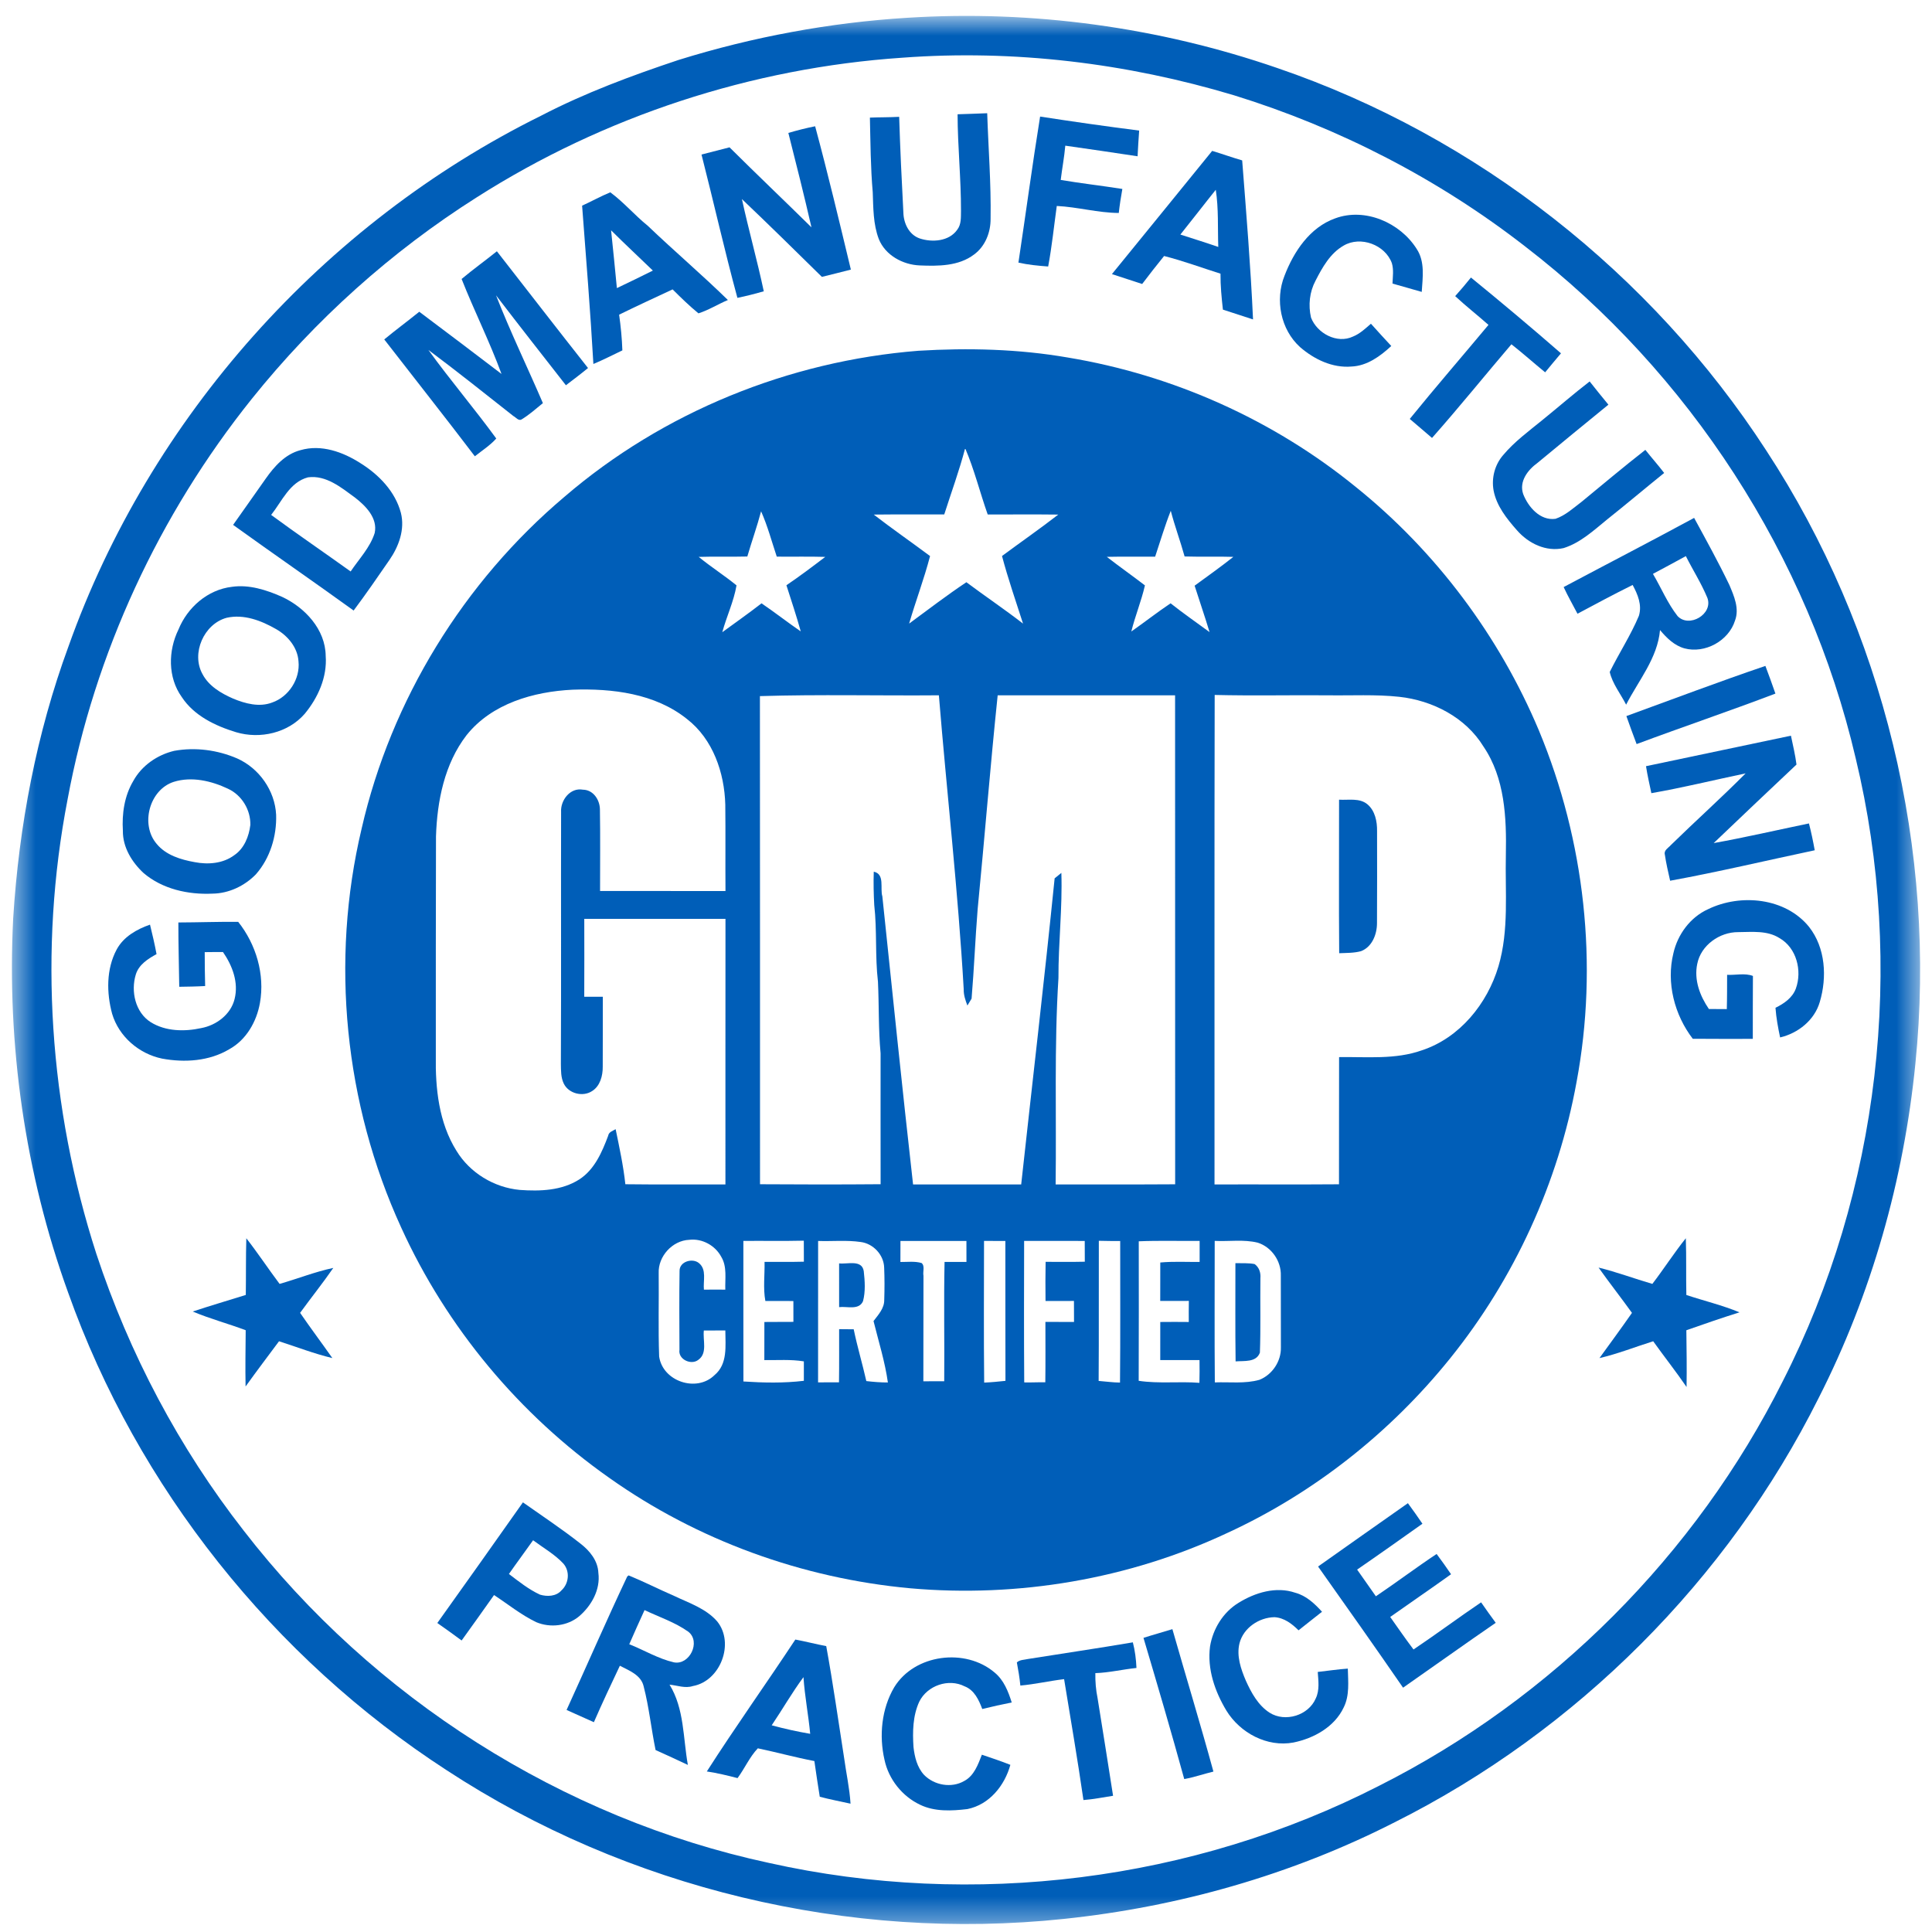
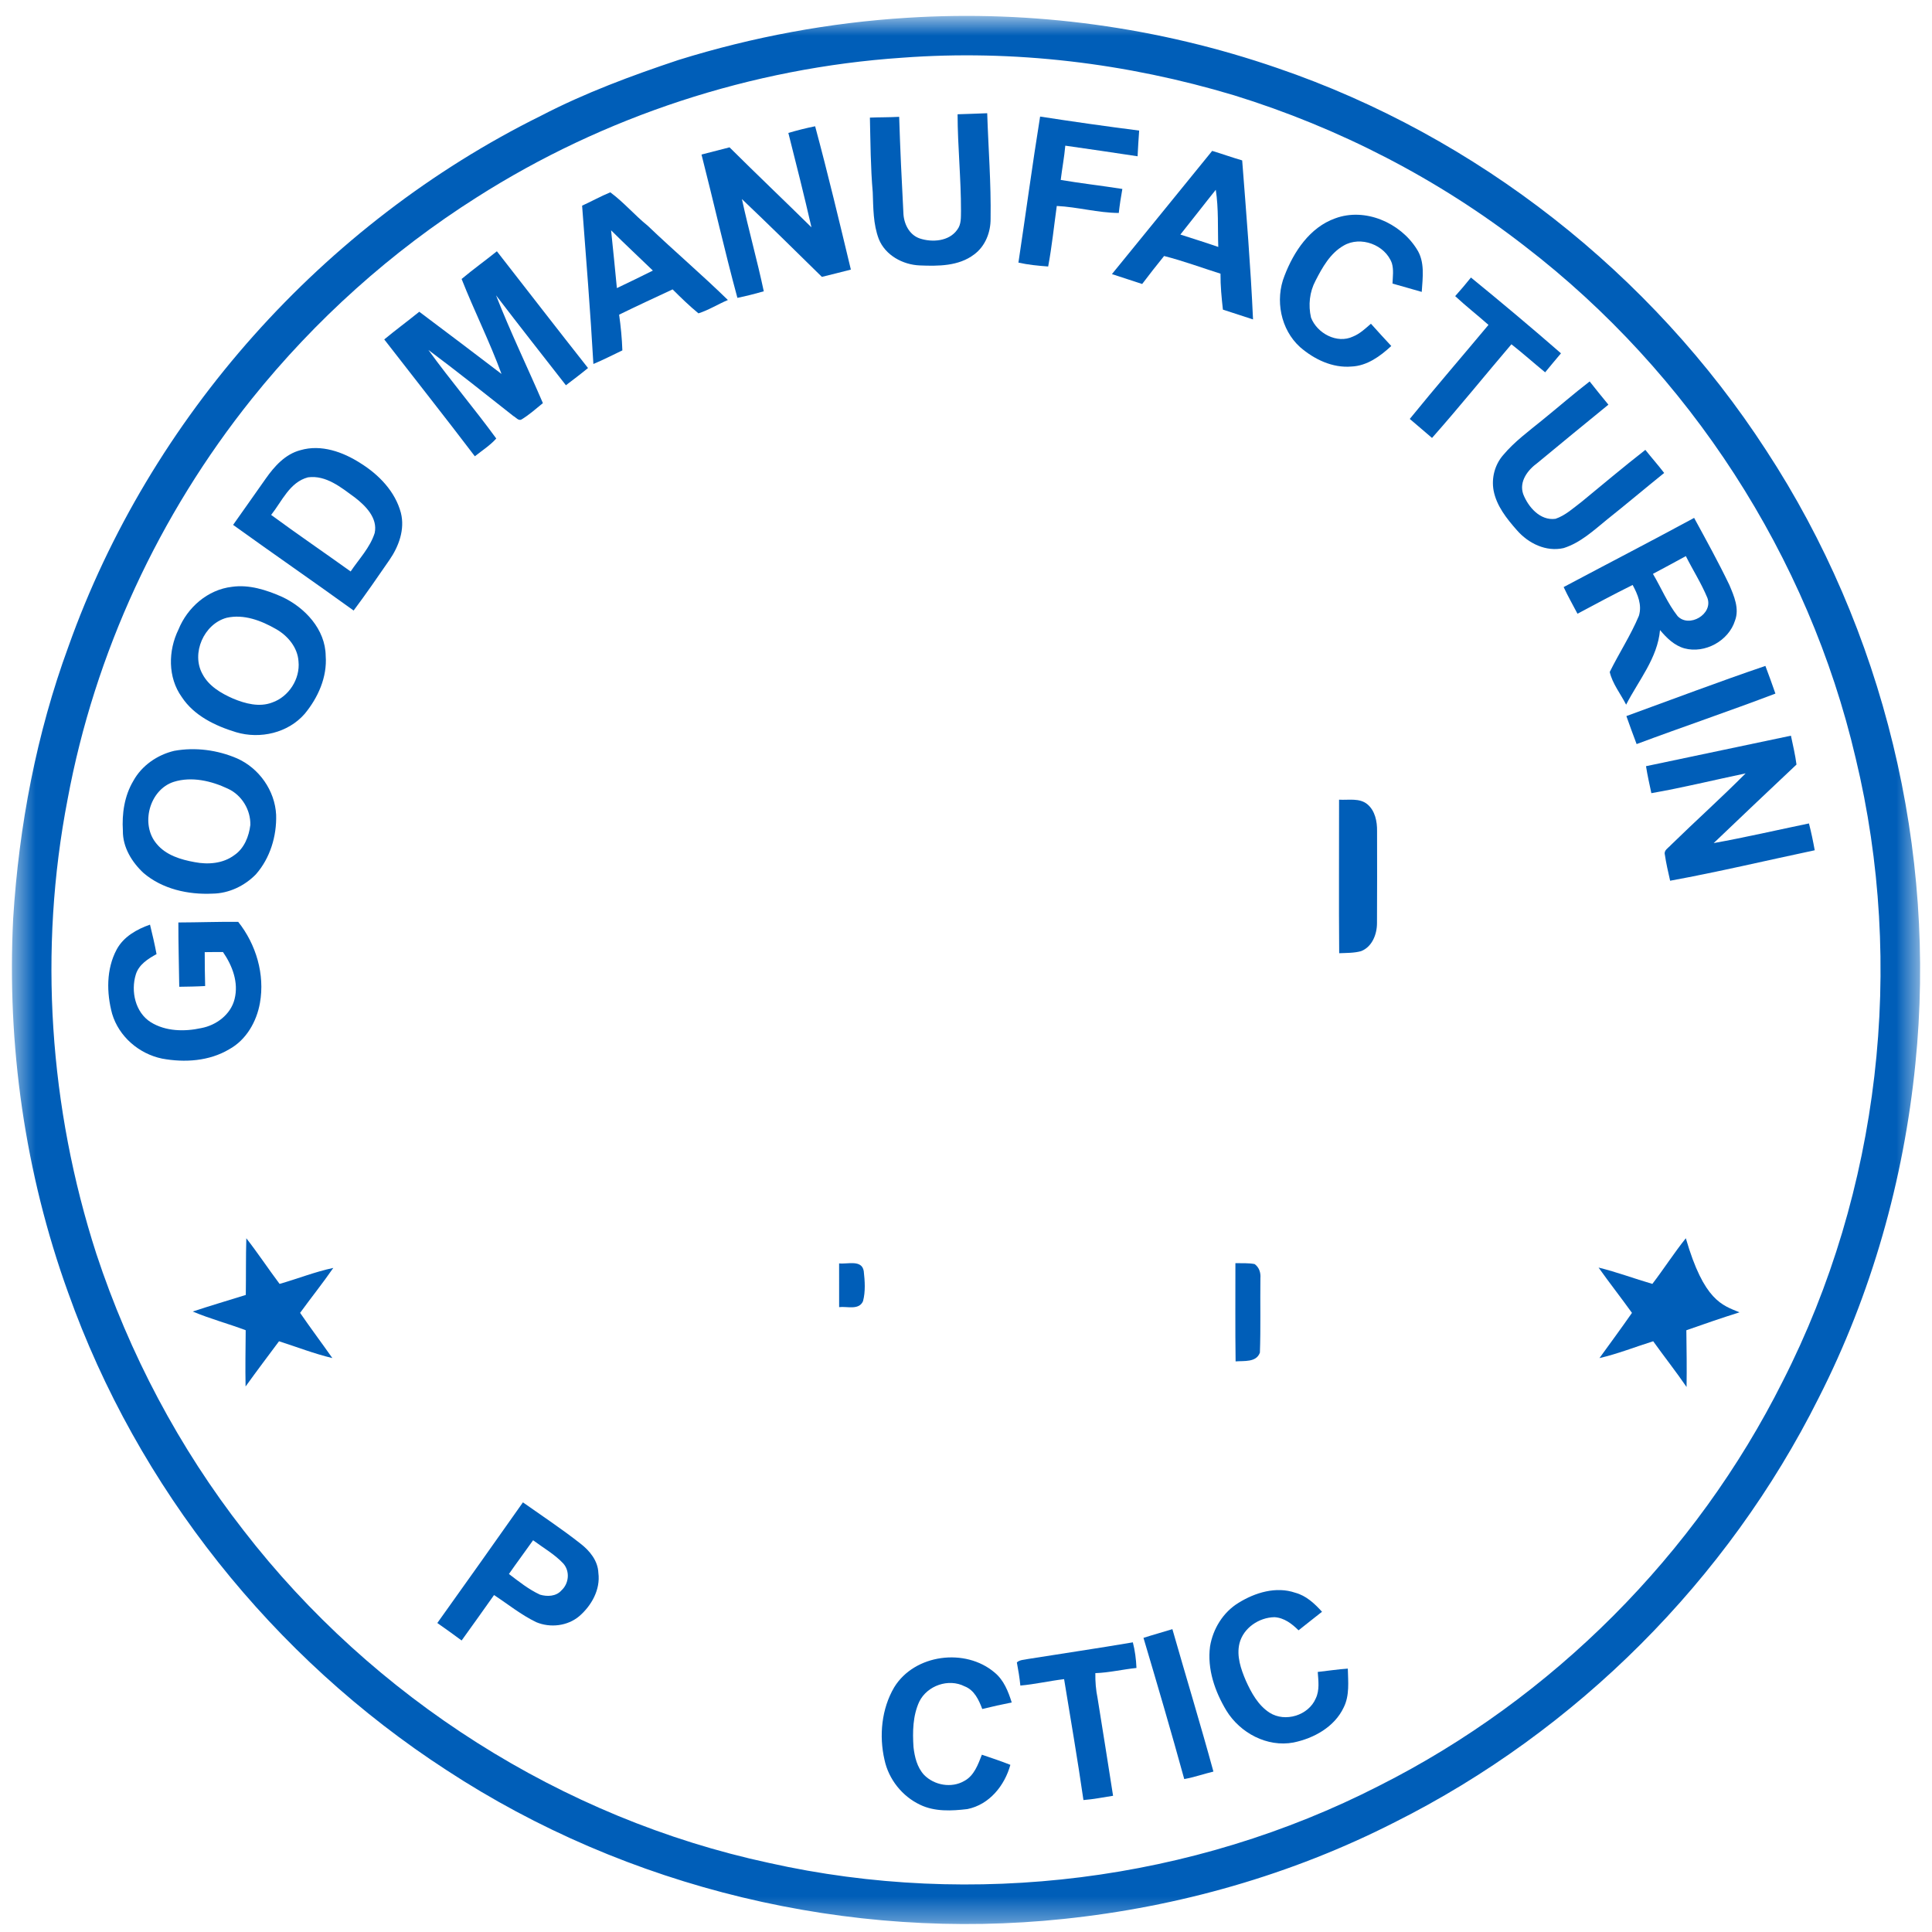
<svg xmlns="http://www.w3.org/2000/svg" fill="none" viewBox="0 0 81 81" height="81" width="81">
  <g clip-path="url(#clip0_17579_10909)">
    <mask height="81" width="81" y="0" x="0" maskUnits="userSpaceOnUse" style="mask-type:luminance" id="mask0_17579_10909">
      <path fill="white" d="M80.5 0.667H0.5V80.666H80.5V0.667Z" />
    </mask>
    <g mask="url(#mask0_17579_10909)">
      <path fill="#005EB8" d="M38.043 0.745C43.283 0.413 48.592 1.141 53.554 2.853C61.92 5.711 69.239 11.469 74.047 18.881C78.979 26.414 81.215 35.657 80.302 44.612C79.814 49.473 78.464 54.257 76.246 58.614C72.432 66.241 66.098 72.578 58.474 76.399C54.153 78.602 49.414 79.949 44.596 80.452C35.599 81.402 26.296 79.175 18.724 74.216C11.454 69.499 5.763 62.369 2.858 54.196C1.046 49.19 0.283 43.811 0.553 38.496C0.796 34.619 1.528 30.756 2.87 27.104C6.282 17.505 13.556 9.367 22.683 4.852C24.525 3.895 26.477 3.171 28.444 2.515C31.557 1.547 34.789 0.945 38.043 0.745ZM37.824 2.42C31.518 2.846 25.325 4.873 19.993 8.27C16.41 10.537 13.213 13.411 10.56 16.718C6.67 21.573 3.969 27.387 2.835 33.507C1.61 39.827 2.063 46.445 4.039 52.566C5.419 56.749 7.506 60.701 10.218 64.173C15.639 71.185 23.563 76.238 32.235 78.103C40.797 80.019 50.017 78.868 57.828 74.865C65.082 71.21 71.106 65.172 74.743 57.908C78.811 49.927 79.897 40.488 77.799 31.784C75.826 23.326 70.826 15.627 63.947 10.336C60.308 7.504 56.143 5.358 51.74 3.996C47.245 2.646 42.508 2.07 37.824 2.42Z" />
      <path fill="#005EB8" d="M40.147 4.791C40.561 4.78 40.974 4.762 41.389 4.747C41.437 6.219 41.554 7.69 41.531 9.163C41.538 9.736 41.309 10.326 40.837 10.671C40.19 11.162 39.334 11.16 38.56 11.128C37.849 11.1 37.115 10.701 36.843 10.019C36.606 9.395 36.615 8.717 36.59 8.061C36.499 7.02 36.496 5.975 36.471 4.931C36.879 4.914 37.289 4.921 37.698 4.898C37.74 6.233 37.803 7.567 37.874 8.901C37.882 9.354 38.104 9.838 38.557 9.996C39.081 10.171 39.791 10.12 40.131 9.633C40.308 9.407 40.284 9.113 40.29 8.844C40.294 7.49 40.15 6.144 40.147 4.791Z" />
      <path fill="#005EB8" d="M42.698 11.01C43.005 8.97 43.279 6.924 43.607 4.887C44.989 5.101 46.374 5.297 47.76 5.475C47.737 5.834 47.708 6.192 47.694 6.552C46.684 6.403 45.674 6.247 44.663 6.107C44.621 6.589 44.529 7.064 44.471 7.544C45.33 7.689 46.195 7.786 47.055 7.922C46.995 8.257 46.943 8.592 46.905 8.929C46.029 8.923 45.179 8.678 44.306 8.635C44.188 9.482 44.102 10.334 43.945 11.173C43.526 11.142 43.107 11.102 42.698 11.01Z" />
      <path fill="#005EB8" d="M33.052 5.573C33.422 5.465 33.796 5.369 34.175 5.294C34.712 7.287 35.191 9.295 35.673 11.303C35.268 11.404 34.864 11.512 34.458 11.608C33.346 10.514 32.234 9.42 31.105 8.346C31.386 9.641 31.748 10.918 32.022 12.214C31.656 12.316 31.288 12.413 30.916 12.488C30.375 10.495 29.922 8.48 29.411 6.479C29.802 6.379 30.193 6.276 30.586 6.177C31.721 7.306 32.881 8.408 34.021 9.531C33.718 8.206 33.385 6.889 33.052 5.573Z" />
      <path fill="#005EB8" d="M46.618 11.492C48.025 9.774 49.417 8.046 50.821 6.326C51.242 6.453 51.657 6.602 52.079 6.725C52.251 8.945 52.434 11.167 52.534 13.392C52.111 13.258 51.692 13.115 51.271 12.981C51.215 12.481 51.166 11.979 51.17 11.474C50.383 11.226 49.606 10.937 48.805 10.733C48.492 11.12 48.185 11.51 47.886 11.906C47.464 11.769 47.041 11.628 46.618 11.492ZM49.488 9.834C50.018 10.006 50.55 10.17 51.077 10.353C51.049 9.554 51.094 8.748 50.972 7.957C50.472 8.579 49.988 9.212 49.488 9.834Z" />
      <path fill="#005EB8" d="M24.405 8.623C24.801 8.443 25.183 8.229 25.587 8.063C26.152 8.479 26.611 9.025 27.158 9.466C28.261 10.521 29.425 11.511 30.517 12.578C30.102 12.753 29.714 13 29.283 13.137C28.902 12.825 28.549 12.481 28.2 12.133C27.45 12.482 26.7 12.829 25.957 13.193C26.027 13.689 26.076 14.188 26.093 14.69C25.689 14.882 25.291 15.089 24.878 15.26C24.752 13.045 24.573 10.835 24.405 8.623ZM25.62 9.656C25.706 10.464 25.785 11.271 25.863 12.079C26.367 11.838 26.872 11.595 27.372 11.344C26.788 10.78 26.195 10.228 25.62 9.656Z" />
      <path fill="#005EB8" d="M55.975 9.156C57.228 8.69 58.702 9.336 59.394 10.435C59.749 10.968 59.646 11.637 59.607 12.238C59.197 12.125 58.791 12 58.381 11.889C58.392 11.604 58.438 11.309 58.354 11.031C58.073 10.263 57.044 9.879 56.334 10.296C55.771 10.616 55.44 11.21 55.154 11.769C54.902 12.24 54.845 12.797 54.965 13.315C55.219 13.976 56.058 14.428 56.727 14.109C57.016 13.992 57.245 13.774 57.477 13.572C57.755 13.889 58.045 14.195 58.33 14.506C57.869 14.934 57.315 15.34 56.662 15.367C55.864 15.436 55.096 15.064 54.506 14.553C53.691 13.816 53.449 12.571 53.854 11.56C54.241 10.551 54.914 9.535 55.975 9.156Z" />
      <path fill="#005EB8" d="M19.353 11.696C19.834 11.294 20.343 10.927 20.832 10.535C22.106 12.167 23.37 13.805 24.653 15.43C24.351 15.679 24.037 15.915 23.726 16.152C22.747 14.897 21.762 13.646 20.796 12.381C21.394 13.911 22.112 15.391 22.761 16.901C22.471 17.137 22.19 17.39 21.87 17.583C21.742 17.663 21.628 17.495 21.523 17.442C20.341 16.511 19.165 15.57 17.96 14.671C18.872 15.934 19.888 17.125 20.806 18.385C20.545 18.677 20.212 18.887 19.908 19.13C18.658 17.484 17.374 15.864 16.11 14.231C16.591 13.832 17.094 13.463 17.578 13.07C18.733 13.932 19.878 14.806 21.026 15.678C20.531 14.325 19.881 13.036 19.353 11.696Z" />
      <path fill="#005EB8" d="M61.009 12.415C61.237 12.161 61.458 11.901 61.67 11.635C62.944 12.675 64.206 13.733 65.445 14.813C65.22 15.075 65.002 15.344 64.781 15.61C64.307 15.223 63.85 14.813 63.367 14.434C62.253 15.739 61.176 17.076 60.038 18.361C59.727 18.096 59.418 17.827 59.105 17.564C60.185 16.233 61.308 14.937 62.405 13.621C61.945 13.213 61.459 12.835 61.009 12.415Z" />
-       <path fill="#005EB8" d="M38.505 14.706C40.594 14.58 42.701 14.631 44.767 14.989C49.175 15.719 53.387 17.6 56.852 20.424C60.203 23.12 62.857 26.666 64.521 30.63C66.445 35.256 67.02 40.441 66.097 45.369C65.329 49.591 63.49 53.611 60.796 56.952C58.292 60.061 55.079 62.605 51.449 64.273C47.328 66.205 42.686 66.991 38.157 66.589C33.645 66.174 29.24 64.582 25.541 61.958C21.777 59.311 18.726 55.656 16.82 51.465C14.443 46.278 13.841 40.293 15.161 34.742C16.394 29.345 19.442 24.394 23.668 20.826C27.798 17.276 33.083 15.134 38.505 14.706ZM40.465 18.793C40.219 19.731 39.883 20.644 39.588 21.568C38.602 21.572 37.617 21.562 36.632 21.574C37.406 22.172 38.21 22.728 38.993 23.313C38.745 24.27 38.391 25.195 38.116 26.144C38.911 25.559 39.695 24.958 40.516 24.41C41.301 24.997 42.115 25.544 42.891 26.145C42.589 25.203 42.263 24.268 42.01 23.311C42.794 22.728 43.597 22.173 44.369 21.574C43.383 21.562 42.396 21.572 41.41 21.57C41.084 20.648 40.85 19.691 40.465 18.793ZM49.085 21.415C48.836 22.045 48.645 22.696 48.43 23.338C47.754 23.343 47.078 23.33 46.404 23.346C46.928 23.754 47.474 24.137 48.002 24.543C47.852 25.198 47.592 25.823 47.431 26.476C47.984 26.088 48.517 25.67 49.078 25.294C49.608 25.716 50.167 26.099 50.711 26.501C50.516 25.848 50.29 25.205 50.085 24.555C50.628 24.157 51.18 23.767 51.709 23.347C51.028 23.325 50.346 23.351 49.665 23.33C49.487 22.687 49.253 22.061 49.085 21.415ZM31.909 21.437C31.74 22.076 31.516 22.698 31.332 23.332C30.653 23.35 29.973 23.325 29.293 23.348C29.805 23.767 30.366 24.124 30.879 24.542C30.765 25.214 30.462 25.846 30.282 26.506C30.831 26.105 31.389 25.713 31.927 25.295C32.485 25.673 33.015 26.09 33.572 26.472C33.392 25.82 33.175 25.18 32.971 24.537C33.527 24.16 34.065 23.755 34.599 23.348C33.922 23.327 33.244 23.345 32.566 23.337C32.354 22.701 32.182 22.05 31.909 21.437ZM19.56 30.823C18.634 32.024 18.327 33.582 18.279 35.067C18.269 38.136 18.273 41.204 18.272 44.273C18.25 45.633 18.399 47.069 19.137 48.247C19.698 49.173 20.716 49.788 21.791 49.888C22.636 49.949 23.55 49.92 24.287 49.448C24.926 49.036 25.24 48.304 25.497 47.62C25.523 47.455 25.689 47.416 25.811 47.342C25.968 48.107 26.135 48.873 26.218 49.65C27.617 49.668 29.015 49.652 30.414 49.658C30.415 45.947 30.412 42.235 30.416 38.524C28.442 38.527 26.47 38.527 24.496 38.524C24.498 39.612 24.5 40.702 24.495 41.79C24.755 41.789 25.015 41.789 25.274 41.789C25.277 42.767 25.268 43.745 25.27 44.724C25.274 45.1 25.161 45.535 24.822 45.745C24.436 45.999 23.842 45.852 23.637 45.431C23.512 45.175 23.52 44.884 23.515 44.605C23.531 41.084 23.515 37.563 23.524 34.042C23.494 33.55 23.908 33.009 24.438 33.108C24.872 33.112 25.146 33.531 25.152 33.932C25.171 35.073 25.157 36.215 25.158 37.355C26.91 37.357 28.663 37.354 30.416 37.357C30.407 36.149 30.422 34.942 30.408 33.734C30.373 32.397 29.891 30.988 28.803 30.146C27.466 29.073 25.666 28.857 24.007 28.916C22.373 28.995 20.618 29.495 19.56 30.823ZM31.86 29.185C31.869 36.006 31.86 42.828 31.864 49.65C33.55 49.662 35.236 49.663 36.92 49.649C36.915 47.819 36.92 45.989 36.919 44.16C36.826 43.162 36.856 42.159 36.809 41.161C36.684 40.092 36.774 39.01 36.653 37.942C36.628 37.476 36.617 37.01 36.633 36.546C37.108 36.646 36.889 37.239 36.993 37.582C37.415 41.606 37.827 45.636 38.281 49.659C39.792 49.656 41.302 49.658 42.814 49.658C43.282 45.38 43.784 41.105 44.216 36.825C44.287 36.769 44.427 36.654 44.498 36.597C44.547 38.067 44.37 39.532 44.376 41.004C44.195 43.884 44.295 46.773 44.258 49.658C45.928 49.654 47.598 49.664 49.269 49.652C49.265 42.819 49.269 35.986 49.266 29.152C46.787 29.15 44.307 29.15 41.828 29.151C41.517 32.138 41.28 35.134 40.988 38.123C40.887 39.37 40.84 40.621 40.734 41.868C40.69 41.94 40.602 42.085 40.559 42.157C40.474 41.937 40.398 41.711 40.404 41.473C40.169 37.36 39.698 33.26 39.363 29.151C36.862 29.172 34.359 29.108 31.86 29.185ZM50.926 29.136C50.911 35.977 50.923 42.818 50.919 49.659C52.658 49.652 54.399 49.666 56.138 49.652C56.143 47.875 56.135 46.097 56.142 44.32C57.302 44.302 58.5 44.432 59.616 44.034C61.2 43.51 62.355 42.084 62.823 40.515C63.273 38.995 63.097 37.392 63.134 35.829C63.164 34.282 63.094 32.62 62.194 31.297C61.446 30.076 60.062 29.367 58.664 29.214C57.668 29.107 56.665 29.166 55.666 29.151C54.086 29.139 52.505 29.174 50.926 29.136ZM27.616 53.378C27.629 54.543 27.593 55.709 27.635 56.872C27.784 57.916 29.204 58.391 29.955 57.654C30.515 57.19 30.413 56.424 30.41 55.779C30.11 55.782 29.81 55.782 29.509 55.783C29.46 56.189 29.671 56.732 29.28 57.01C28.982 57.25 28.424 56.995 28.487 56.591C28.483 55.49 28.474 54.388 28.491 53.288C28.48 52.888 29.04 52.729 29.308 52.96C29.636 53.233 29.475 53.7 29.512 54.07C29.811 54.065 30.11 54.065 30.409 54.069C30.393 53.611 30.489 53.113 30.243 52.7C29.991 52.219 29.44 51.914 28.896 51.98C28.191 52.008 27.586 52.675 27.616 53.378ZM31.166 52.026C31.168 53.991 31.164 55.955 31.168 57.919C32.01 57.974 32.862 57.992 33.702 57.891C33.699 57.618 33.7 57.347 33.702 57.076C33.153 56.986 32.597 57.03 32.045 57.023C32.045 56.49 32.044 55.957 32.047 55.425C32.452 55.419 32.858 55.425 33.264 55.42C33.262 55.129 33.261 54.838 33.263 54.548C32.872 54.537 32.48 54.549 32.088 54.544C31.989 54.007 32.066 53.449 32.054 52.904C32.604 52.903 33.153 52.912 33.703 52.897C33.7 52.602 33.699 52.309 33.7 52.016C32.855 52.036 32.01 52.019 31.166 52.026ZM34.3 52.028C34.298 54.005 34.299 55.982 34.298 57.958C34.59 57.953 34.883 57.954 35.175 57.956C35.187 57.212 35.178 56.469 35.181 55.726C35.384 55.726 35.588 55.727 35.792 55.731C35.942 56.461 36.157 57.175 36.321 57.902C36.62 57.937 36.922 57.962 37.225 57.961C37.102 57.087 36.835 56.241 36.623 55.386C36.822 55.123 37.077 54.853 37.072 54.501C37.087 54.05 37.088 53.596 37.069 53.147C37.055 52.612 36.613 52.138 36.084 52.071C35.494 51.985 34.895 52.049 34.3 52.028ZM37.752 52.029C37.751 52.321 37.75 52.614 37.75 52.909C38.044 52.913 38.35 52.868 38.638 52.953C38.788 53.08 38.681 53.314 38.717 53.486C38.715 54.961 38.713 56.437 38.712 57.911C39.004 57.911 39.295 57.91 39.587 57.91C39.601 56.242 39.566 54.574 39.601 52.906C39.906 52.906 40.213 52.907 40.519 52.908C40.519 52.614 40.519 52.321 40.518 52.029C39.596 52.028 38.674 52.03 37.752 52.029ZM41.256 52.026C41.254 54.006 41.241 55.987 41.262 57.966C41.56 57.955 41.856 57.924 42.154 57.893C42.147 55.938 42.154 53.983 42.15 52.028C41.851 52.028 41.553 52.029 41.256 52.026ZM42.937 52.025C42.933 54.003 42.927 55.98 42.941 57.958C43.235 57.966 43.529 57.947 43.825 57.953C43.836 57.11 43.829 56.265 43.829 55.421C44.229 55.421 44.628 55.422 45.029 55.424C45.028 55.129 45.027 54.836 45.026 54.543C44.628 54.541 44.23 54.543 43.834 54.545C43.829 53.997 43.826 53.45 43.838 52.903C44.385 52.904 44.932 52.911 45.481 52.898C45.48 52.608 45.479 52.317 45.478 52.027C44.631 52.025 43.784 52.026 42.937 52.025ZM46.069 52.021C46.062 53.98 46.075 55.938 46.061 57.896C46.359 57.918 46.656 57.963 46.957 57.965C46.976 55.986 46.962 54.007 46.965 52.029C46.665 52.036 46.366 52.024 46.069 52.021ZM47.743 52.042C47.743 53.992 47.75 55.941 47.74 57.891C48.583 58.019 49.44 57.909 50.286 57.976C50.294 57.657 50.295 57.339 50.29 57.021C49.742 57.022 49.193 57.023 48.644 57.021C48.644 56.489 48.643 55.957 48.645 55.425C49.043 55.42 49.442 55.421 49.84 55.425C49.838 55.13 49.838 54.835 49.843 54.541C49.442 54.542 49.043 54.543 48.643 54.543C48.647 54.005 48.643 53.469 48.645 52.931C49.193 52.88 49.745 52.912 50.295 52.908C50.294 52.613 50.295 52.319 50.295 52.025C49.444 52.034 48.593 52.006 47.743 52.042ZM50.927 52.025C50.928 54.002 50.915 55.98 50.932 57.958C51.556 57.934 52.195 58.022 52.804 57.849C53.34 57.635 53.715 57.074 53.702 56.495C53.704 55.49 53.703 54.485 53.699 53.481C53.719 52.874 53.312 52.284 52.733 52.1C52.143 51.954 51.527 52.055 50.927 52.025Z" />
      <path fill="#005EB8" d="M64.662 17.613C65.326 17.076 65.97 16.514 66.647 15.992C66.908 16.318 67.164 16.646 67.433 16.966C66.44 17.779 65.444 18.588 64.458 19.409C64.053 19.702 63.68 20.184 63.86 20.713C64.07 21.256 64.574 21.841 65.216 21.751C65.634 21.609 65.963 21.299 66.31 21.038C67.197 20.309 68.075 19.569 68.982 18.861C69.24 19.187 69.518 19.498 69.771 19.829C68.972 20.474 68.186 21.137 67.382 21.777C66.817 22.236 66.264 22.756 65.555 22.979C64.817 23.146 64.078 22.781 63.599 22.232C63.173 21.749 62.74 21.21 62.619 20.561C62.525 20.04 62.67 19.484 63.018 19.083C63.492 18.517 64.093 18.078 64.662 17.613Z" />
      <path fill="#005EB8" d="M11.138 20.071C11.502 19.552 11.96 19.038 12.598 18.873C13.463 18.62 14.374 18.946 15.103 19.413C15.878 19.893 16.57 20.603 16.808 21.504C16.983 22.197 16.718 22.912 16.325 23.48C15.834 24.193 15.343 24.905 14.826 25.597C13.151 24.387 11.449 23.213 9.773 22.006C10.233 21.364 10.68 20.714 11.138 20.071ZM11.368 21.588C12.466 22.396 13.593 23.164 14.701 23.959C15.053 23.433 15.514 22.96 15.709 22.347C15.844 21.721 15.33 21.207 14.879 20.858C14.306 20.44 13.669 19.909 12.911 20.013C12.146 20.214 11.82 21.018 11.368 21.588Z" />
      <path fill="#005EB8" d="M65.557 24.613C67.379 23.644 69.213 22.696 71.027 21.713C71.533 22.643 72.046 23.57 72.505 24.526C72.7 24.988 72.931 25.512 72.742 26.015C72.478 26.868 71.481 27.414 70.621 27.183C70.195 27.064 69.874 26.745 69.597 26.416C69.493 27.595 68.696 28.528 68.176 29.544C67.947 29.092 67.601 28.664 67.489 28.173C67.88 27.38 68.369 26.636 68.711 25.819C68.851 25.365 68.662 24.918 68.449 24.525C67.67 24.91 66.903 25.322 66.137 25.731C65.942 25.359 65.733 24.994 65.557 24.613ZM69.3 24.06C69.648 24.647 69.91 25.289 70.332 25.828C70.813 26.343 71.831 25.75 71.584 25.07C71.333 24.461 70.975 23.903 70.68 23.315C70.224 23.569 69.76 23.811 69.3 24.06Z" />
      <path fill="#005EB8" d="M9.723 24.603C10.443 24.499 11.168 24.733 11.821 25.021C12.783 25.469 13.642 26.385 13.655 27.497C13.722 28.388 13.333 29.253 12.775 29.927C12.078 30.73 10.907 30.997 9.903 30.7C9.03 30.435 8.134 30.008 7.619 29.221C7.031 28.4 7.048 27.281 7.481 26.396C7.859 25.465 8.707 24.721 9.723 24.603ZM9.502 25.901C8.55 26.158 8.006 27.391 8.489 28.26C8.752 28.765 9.271 29.069 9.776 29.29C10.285 29.502 10.876 29.659 11.412 29.453C12.109 29.211 12.589 28.464 12.515 27.73C12.479 27.148 12.068 26.656 11.576 26.376C10.956 26.02 10.225 25.737 9.502 25.901Z" />
      <path fill="#005EB8" d="M68.187 30.022C70.128 29.316 72.059 28.583 74.015 27.919C74.159 28.305 74.302 28.69 74.435 29.079C72.506 29.814 70.55 30.474 68.616 31.196C68.466 30.807 68.327 30.414 68.187 30.022Z" />
      <path fill="#005EB8" d="M69.01 32.123C71.034 31.694 73.061 31.272 75.086 30.844C75.17 31.246 75.266 31.646 75.319 32.054C74.16 33.149 72.998 34.243 71.847 35.347C73.185 35.106 74.51 34.798 75.841 34.523C75.937 34.894 76.015 35.269 76.083 35.648C74.062 36.075 72.052 36.554 70.021 36.925C69.939 36.562 69.854 36.2 69.8 35.832C69.748 35.648 69.947 35.55 70.046 35.435C71.083 34.421 72.164 33.453 73.186 32.424C71.868 32.7 70.56 33.023 69.234 33.254C69.155 32.878 69.068 32.502 69.01 32.123Z" />
      <path fill="#005EB8" d="M7.304 31.479C8.187 31.319 9.12 31.442 9.943 31.798C10.866 32.21 11.526 33.146 11.577 34.16C11.605 35.053 11.325 35.979 10.729 36.656C10.255 37.143 9.59 37.46 8.906 37.466C7.889 37.515 6.807 37.275 6.02 36.603C5.53 36.149 5.143 35.52 5.152 34.833C5.108 34.113 5.215 33.368 5.589 32.741C5.943 32.096 6.594 31.648 7.304 31.479ZM7.286 32.779C6.26 33.108 5.873 34.572 6.57 35.382C6.96 35.856 7.582 36.042 8.164 36.146C8.723 36.255 9.35 36.206 9.819 35.856C10.238 35.575 10.437 35.069 10.496 34.586C10.511 33.954 10.136 33.332 9.556 33.067C8.863 32.739 8.038 32.544 7.286 32.779Z" />
      <path fill="#005EB8" d="M56.141 33.527C56.536 33.553 56.996 33.444 57.329 33.72C57.651 33.991 57.74 34.44 57.734 34.842C57.737 36.126 57.738 37.41 57.731 38.694C57.734 39.163 57.531 39.697 57.063 39.878C56.765 39.959 56.451 39.951 56.146 39.964C56.128 37.818 56.144 35.673 56.141 33.527Z" />
-       <path fill="#005EB8" d="M71.615 38.117C72.977 37.456 74.859 37.636 75.847 38.862C76.537 39.741 76.605 40.972 76.294 42.013C76.072 42.772 75.387 43.318 74.632 43.495C74.545 43.084 74.468 42.671 74.438 42.252C74.793 42.078 75.148 41.837 75.292 41.447C75.563 40.701 75.323 39.737 74.604 39.329C74.089 39.002 73.457 39.076 72.878 39.08C72.097 39.074 71.313 39.627 71.158 40.41C71.016 41.084 71.269 41.752 71.646 42.303C71.896 42.304 72.146 42.304 72.397 42.307C72.412 41.827 72.407 41.348 72.41 40.87C72.766 40.889 73.157 40.787 73.492 40.917C73.49 41.797 73.484 42.676 73.487 43.555C72.648 43.561 71.808 43.553 70.97 43.551C70.201 42.549 69.853 41.202 70.158 39.964C70.338 39.172 70.866 38.455 71.615 38.117Z" />
      <path fill="#005EB8" d="M7.478 38.675C8.315 38.672 9.15 38.642 9.986 38.648C10.736 39.591 11.111 40.854 10.898 42.049C10.76 42.832 10.325 43.598 9.613 43.989C8.771 44.493 7.737 44.557 6.792 44.382C5.824 44.18 4.985 43.458 4.701 42.504C4.464 41.626 4.452 40.63 4.89 39.811C5.179 39.273 5.73 38.961 6.289 38.766C6.39 39.175 6.485 39.586 6.563 40.002C6.205 40.198 5.822 40.439 5.694 40.855C5.478 41.557 5.669 42.444 6.32 42.856C6.945 43.244 7.736 43.257 8.438 43.103C9.072 42.984 9.672 42.535 9.834 41.89C10.012 41.19 9.743 40.487 9.349 39.915C9.093 39.913 8.838 39.916 8.583 39.919C8.581 40.393 8.59 40.866 8.601 41.34C8.239 41.361 7.877 41.366 7.515 41.371C7.504 40.473 7.476 39.574 7.478 38.675Z" />
      <path fill="#005EB8" d="M10.327 51.915C10.813 52.537 11.248 53.197 11.722 53.828C12.475 53.614 13.206 53.32 13.974 53.158C13.53 53.8 13.041 54.41 12.582 55.042C13.021 55.682 13.488 56.303 13.934 56.938C13.173 56.757 12.442 56.471 11.698 56.233C11.229 56.863 10.755 57.49 10.296 58.129C10.28 57.342 10.295 56.557 10.301 55.77C9.566 55.493 8.804 55.292 8.081 54.986C8.818 54.742 9.563 54.523 10.305 54.291C10.317 53.499 10.304 52.706 10.327 51.915Z" />
-       <path fill="#005EB8" d="M69.276 53.828C69.757 53.2 70.184 52.532 70.679 51.914C70.706 52.707 70.683 53.5 70.701 54.293C71.442 54.539 72.206 54.72 72.929 55.02C72.182 55.255 71.441 55.511 70.701 55.771C70.711 56.563 70.723 57.357 70.71 58.15C70.262 57.497 69.772 56.876 69.311 56.233C68.56 56.468 67.826 56.761 67.058 56.939C67.516 56.309 67.975 55.682 68.421 55.043C67.962 54.403 67.476 53.786 67.021 53.144C67.784 53.331 68.522 53.608 69.276 53.828Z" />
+       <path fill="#005EB8" d="M69.276 53.828C69.757 53.2 70.184 52.532 70.679 51.914C71.442 54.539 72.206 54.72 72.929 55.02C72.182 55.255 71.441 55.511 70.701 55.771C70.711 56.563 70.723 57.357 70.71 58.15C70.262 57.497 69.772 56.876 69.311 56.233C68.56 56.468 67.826 56.761 67.058 56.939C67.516 56.309 67.975 55.682 68.421 55.043C67.962 54.403 67.476 53.786 67.021 53.144C67.784 53.331 68.522 53.608 69.276 53.828Z" />
      <path fill="#005EB8" d="M51.795 52.959C52.063 52.965 52.334 52.946 52.599 52.996C52.793 53.133 52.863 53.363 52.843 53.592C52.83 54.63 52.859 55.671 52.822 56.709C52.672 57.129 52.156 57.047 51.803 57.077C51.784 55.704 51.797 54.332 51.795 52.959Z" />
      <path fill="#005EB8" d="M35.18 52.968C35.525 53.011 36.131 52.797 36.213 53.29C36.259 53.706 36.291 54.146 36.182 54.554C36.009 54.943 35.513 54.76 35.181 54.802C35.181 54.191 35.181 53.579 35.18 52.968Z" />
      <path fill="#005EB8" d="M21.924 62.987C22.732 63.558 23.559 64.104 24.337 64.717C24.725 65.016 25.068 65.435 25.087 65.946C25.179 66.641 24.801 67.314 24.288 67.757C23.797 68.174 23.071 68.257 22.484 68.011C21.849 67.706 21.299 67.258 20.713 66.873C20.264 67.511 19.809 68.145 19.354 68.778C19.019 68.527 18.676 68.288 18.335 68.045C19.537 66.362 20.734 64.677 21.924 62.987ZM22.35 64.576C22.016 65.049 21.668 65.515 21.337 65.99C21.751 66.305 22.163 66.636 22.639 66.856C22.941 66.947 23.316 66.933 23.537 66.68C23.855 66.391 23.904 65.876 23.616 65.55C23.25 65.16 22.776 64.894 22.35 64.576Z" />
-       <path fill="#005EB8" d="M55.261 65.677C56.513 64.787 57.772 63.907 59.027 63.022C59.237 63.305 59.438 63.593 59.636 63.883C58.725 64.528 57.817 65.174 56.898 65.806C57.159 66.179 57.423 66.55 57.684 66.925C58.542 66.347 59.369 65.723 60.231 65.151C60.439 65.428 60.64 65.713 60.836 66.001C59.991 66.607 59.133 67.192 58.285 67.792C58.608 68.249 58.925 68.709 59.262 69.155C60.219 68.514 61.142 67.823 62.096 67.179C62.295 67.469 62.501 67.753 62.709 68.037C61.405 68.932 60.121 69.853 58.824 70.757C57.65 69.054 56.457 67.365 55.261 65.677Z" />
-       <path fill="#005EB8" d="M26.296 66.097L26.354 66.049C26.998 66.312 27.619 66.63 28.259 66.907C28.889 67.208 29.599 67.436 30.069 67.979C30.809 68.895 30.202 70.482 29.047 70.689C28.724 70.795 28.395 70.661 28.071 70.63C28.692 71.639 28.636 72.867 28.839 73.995C28.389 73.785 27.94 73.572 27.486 73.372C27.303 72.486 27.214 71.581 26.986 70.704C26.878 70.222 26.375 70.04 25.988 69.837C25.617 70.622 25.245 71.407 24.899 72.204C24.518 72.031 24.137 71.859 23.754 71.691C24.605 69.828 25.421 67.948 26.296 66.097ZM27.023 67.504C26.805 67.98 26.591 68.456 26.382 68.935C27.007 69.183 27.595 69.543 28.255 69.695C28.909 69.822 29.394 68.834 28.86 68.412C28.303 68.014 27.638 67.797 27.023 67.504Z" />
      <path fill="#005EB8" d="M51.927 67.199C52.623 66.768 53.499 66.501 54.303 66.776C54.761 66.898 55.116 67.231 55.426 67.574C55.099 67.834 54.768 68.09 54.442 68.352C54.166 68.077 53.836 67.824 53.431 67.801C52.785 67.813 52.133 68.248 51.967 68.893C51.834 69.429 52.025 69.977 52.235 70.468C52.464 70.974 52.748 71.495 53.227 71.805C53.88 72.221 54.859 71.921 55.163 71.209C55.331 70.861 55.273 70.466 55.247 70.097C55.667 70.051 56.086 69.986 56.508 69.957C56.52 70.5 56.588 71.079 56.336 71.584C55.95 72.403 55.084 72.881 54.227 73.056C53.126 73.262 51.993 72.655 51.419 71.721C50.936 70.92 50.607 69.977 50.731 69.031C50.852 68.29 51.28 67.593 51.927 67.199Z" />
      <path fill="#005EB8" d="M47.941 68.668C48.342 68.539 48.75 68.428 49.153 68.303C49.722 70.294 50.327 72.276 50.873 74.274C50.464 74.374 50.065 74.512 49.65 74.588C49.106 72.608 48.526 70.636 47.941 68.668Z" />
-       <path fill="#005EB8" d="M33.345 68.739C33.779 68.819 34.206 68.933 34.64 69.014C34.925 70.57 35.144 72.138 35.39 73.701C35.477 74.341 35.619 74.974 35.659 75.62C35.229 75.526 34.796 75.442 34.369 75.33C34.288 74.832 34.215 74.332 34.143 73.833C33.346 73.681 32.564 73.465 31.772 73.299C31.426 73.664 31.221 74.144 30.922 74.548C30.496 74.437 30.068 74.335 29.634 74.269C30.831 72.399 32.122 70.592 33.345 68.739ZM32.354 72.334C32.885 72.479 33.425 72.598 33.968 72.691C33.893 71.897 33.739 71.112 33.686 70.315C33.205 70.963 32.806 71.666 32.354 72.334Z" />
      <path fill="#005EB8" d="M43.105 69.553C44.568 69.319 46.034 69.105 47.495 68.856C47.586 69.207 47.631 69.567 47.647 69.93C47.07 69.99 46.504 70.127 45.923 70.147C45.917 70.496 45.945 70.849 46.016 71.193C46.233 72.558 46.456 73.923 46.666 75.289C46.253 75.353 45.842 75.436 45.424 75.468C45.179 73.774 44.89 72.087 44.613 70.399C43.999 70.472 43.396 70.613 42.779 70.668C42.746 70.34 42.693 70.017 42.632 69.696C42.76 69.581 42.946 69.591 43.105 69.553Z" />
      <path fill="#005EB8" d="M37.489 70.742C38.342 69.346 40.478 69.079 41.701 70.123C42.085 70.439 42.272 70.915 42.417 71.377C42.003 71.459 41.592 71.55 41.182 71.651C41.038 71.272 40.85 70.855 40.441 70.7C39.768 70.356 38.875 70.668 38.542 71.341C38.268 71.933 38.257 72.606 38.299 73.248C38.346 73.661 38.45 74.096 38.741 74.412C39.167 74.85 39.891 74.979 40.427 74.668C40.843 74.446 41.005 73.977 41.166 73.567C41.565 73.703 41.967 73.835 42.36 73.992C42.121 74.862 41.479 75.66 40.56 75.846C39.901 75.925 39.189 75.962 38.575 75.665C37.825 75.311 37.257 74.596 37.084 73.785C36.85 72.772 36.958 71.645 37.489 70.742Z" />
    </g>
  </g>
  <defs>
    <clipPath id="clip0_17579_10909">
      <rect fill="white" height="81" width="81" />
    </clipPath>
  </defs>
</svg>